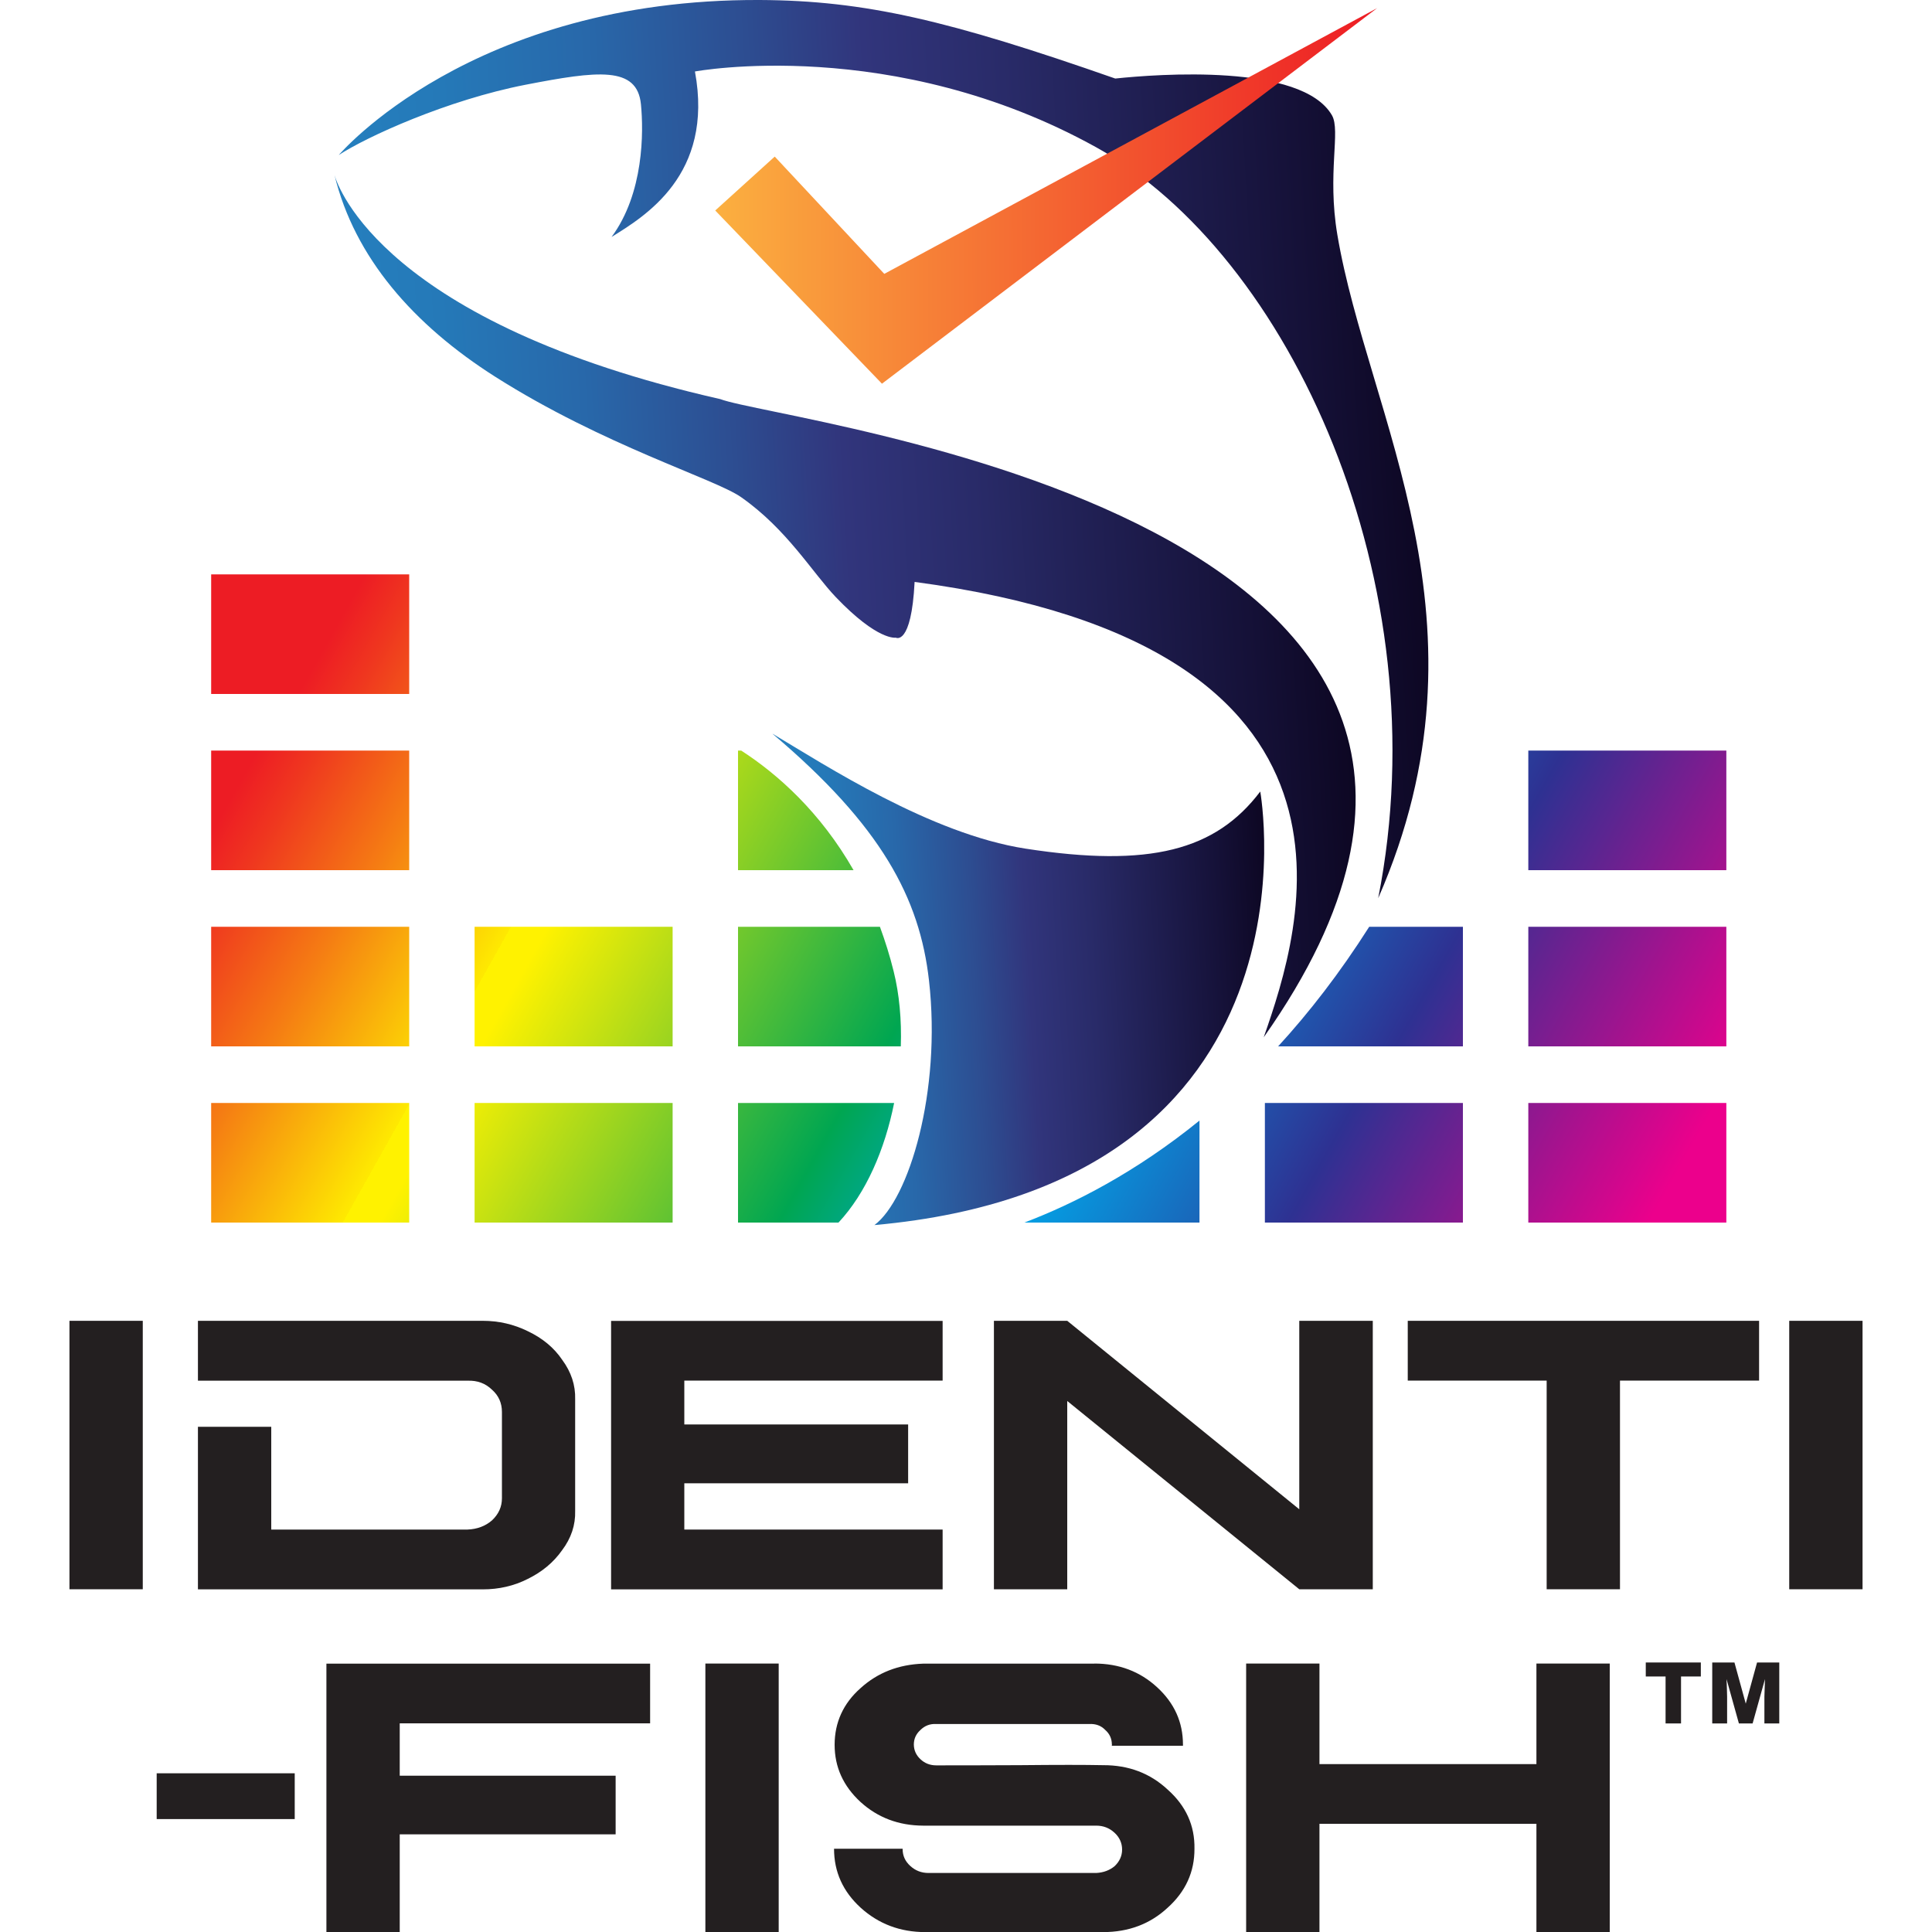
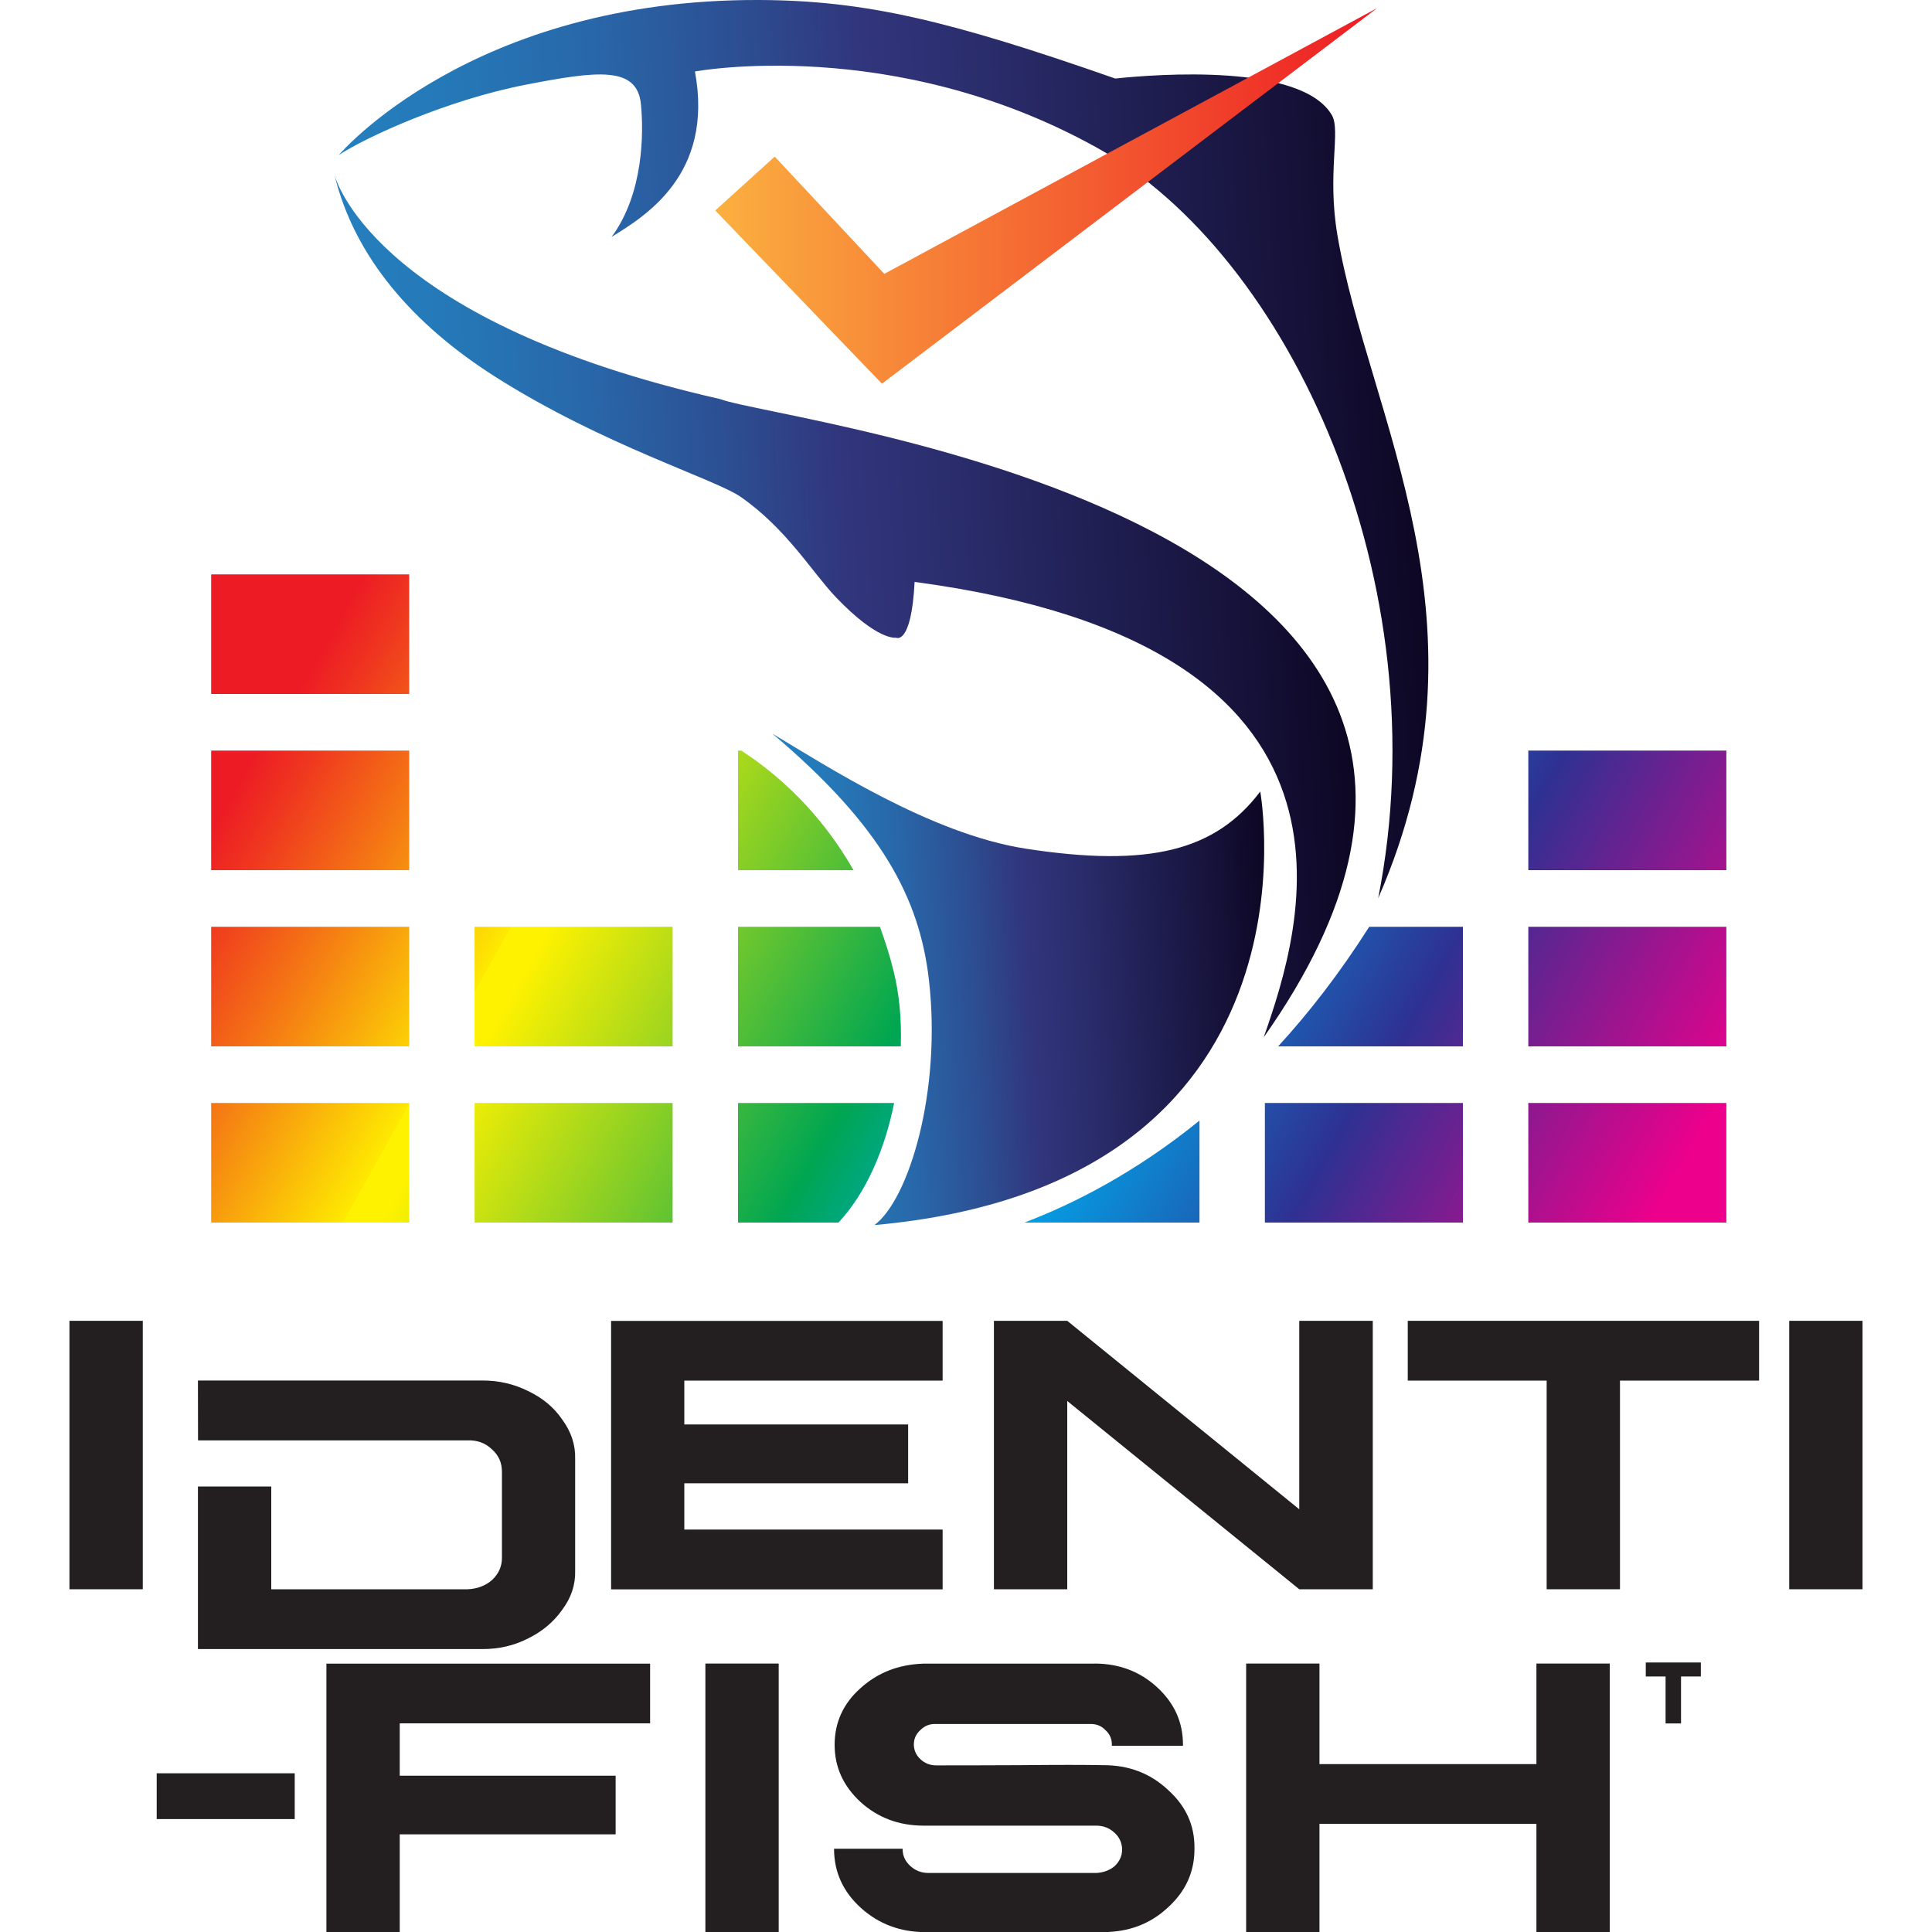
<svg xmlns="http://www.w3.org/2000/svg" xmlns:xlink="http://www.w3.org/1999/xlink" id="Layer_1" data-name="Layer 1" viewBox="0 0 200 200">
  <defs>
    <style>
      .cls-1 {
        fill: url(#_名称未設定グラデーション_2-5);
      }

      .cls-2 {
        fill: url(#_名称未設定グラデーション_2-3);
      }

      .cls-3 {
        fill: url(#_新規グラデーションスウォッチ_1);
      }

      .cls-4 {
        fill: url(#_新規グラデーションスウォッチ_1-3);
      }

      .cls-5 {
        fill: url(#_名称未設定グラデーション_2-4);
      }

      .cls-6 {
        fill: url(#_新規グラデーションスウォッチ_1-4);
      }

      .cls-7 {
        fill: url(#_名称未設定グラデーション_2-10);
      }

      .cls-8 {
        fill: url(#_新規グラデーションスウォッチ_1-2);
      }

      .cls-9 {
        fill: url(#_名称未設定グラデーション_2-13);
      }

      .cls-10 {
        fill: url(#_名称未設定グラデーション_2);
      }

      .cls-11 {
        fill: url(#_名称未設定グラデーション_2-11);
      }

      .cls-12 {
        fill: url(#_名称未設定グラデーション_2-2);
      }

      .cls-13 {
        fill: url(#_名称未設定グラデーション_2-15);
      }

      .cls-14 {
        fill: url(#_名称未設定グラデーション_2-6);
      }

      .cls-15 {
        fill: url(#_名称未設定グラデーション_2-9);
      }

      .cls-16 {
        fill: url(#_名称未設定グラデーション_2-7);
      }

      .cls-17 {
        fill: #231f20;
      }

      .cls-18 {
        fill: url(#_名称未設定グラデーション_2-8);
      }

      .cls-19 {
        fill: url(#_名称未設定グラデーション_2-12);
      }

      .cls-20 {
        fill: url(#_名称未設定グラデーション_17);
      }

      .cls-21 {
        fill: url(#_名称未設定グラデーション_2-14);
      }
    </style>
    <linearGradient id="_名称未設定グラデーション_2" data-name="名称未設定グラデーション 2" x1="8.38" y1="107.05" x2="153.07" y2="188.26" gradientUnits="userSpaceOnUse">
      <stop offset="0" stop-color="#ed1c24" />
      <stop offset=".03" stop-color="#ef361f" />
      <stop offset=".1" stop-color="#f57c13" />
      <stop offset=".2" stop-color="#fee901" />
      <stop offset=".2" stop-color="#fff200" />
      <stop offset=".22" stop-color="#fff200" />
      <stop offset=".48" stop-color="#00a651" />
      <stop offset=".6" stop-color="#00a9eb" />
      <stop offset=".8" stop-color="#2e3192" />
      <stop offset="1" stop-color="#ec008c" />
    </linearGradient>
    <linearGradient id="_名称未設定グラデーション_2-2" data-name="名称未設定グラデーション 2" x1="16.85" y1="93.57" x2="161.54" y2="174.77" xlink:href="#_名称未設定グラデーション_2" />
    <linearGradient id="_名称未設定グラデーション_2-3" data-name="名称未設定グラデーション 2" x1="25.32" y1="80.08" x2="170.01" y2="161.29" xlink:href="#_名称未設定グラデーション_2" />
    <linearGradient id="_名称未設定グラデーション_2-4" data-name="名称未設定グラデーション 2" x1="33.79" y1="66.6" x2="178.48" y2="147.8" xlink:href="#_名称未設定グラデーション_2" />
    <linearGradient id="_名称未設定グラデーション_2-5" data-name="名称未設定グラデーション 2" x1="14.4" y1="95.12" x2="159.09" y2="176.33" xlink:href="#_名称未設定グラデーション_2" />
    <linearGradient id="_名称未設定グラデーション_2-6" data-name="名称未設定グラデーション 2" x1="22.87" y1="81.64" x2="167.56" y2="162.84" xlink:href="#_名称未設定グラデーション_2" />
    <linearGradient id="_名称未設定グラデーション_2-7" data-name="名称未設定グラデーション 2" x1="14.72" y1="81.22" x2="159.41" y2="162.42" xlink:href="#_名称未設定グラデーション_2" />
    <linearGradient id="_名称未設定グラデーション_2-8" data-name="名称未設定グラデーション 2" x1="23.01" y1="68.05" x2="167.71" y2="149.25" xlink:href="#_名称未設定グラデーション_2" />
    <linearGradient id="_名称未設定グラデーション_2-9" data-name="名称未設定グラデーション 2" x1="29.76" y1="57.63" x2="174.46" y2="138.83" xlink:href="#_名称未設定グラデーション_2" />
    <linearGradient id="_名称未設定グラデーション_2-10" data-name="名称未設定グラデーション 2" x1="21.15" y1="68.55" x2="165.85" y2="149.75" xlink:href="#_名称未設定グラデーション_2" />
    <linearGradient id="_名称未設定グラデーション_2-11" data-name="名称未設定グラデーション 2" x1="22.1" y1="53.53" x2="166.79" y2="134.74" xlink:href="#_名称未設定グラデーション_2" />
    <linearGradient id="_名称未設定グラデーション_2-12" data-name="名称未設定グラデーション 2" x1="30.74" y1="39.75" x2="175.43" y2="120.96" xlink:href="#_名称未設定グラデーション_2" />
    <linearGradient id="_名称未設定グラデーション_2-13" data-name="名称未設定グラデーション 2" x1="28.12" y1="41.6" x2="172.81" y2="122.81" xlink:href="#_名称未設定グラデーション_2" />
    <linearGradient id="_名称未設定グラデーション_2-14" data-name="名称未設定グラデーション 2" x1="36.59" y1="28.12" x2="181.28" y2="109.32" xlink:href="#_名称未設定グラデーション_2" />
    <linearGradient id="_名称未設定グラデーション_2-15" data-name="名称未設定グラデーション 2" x1="45.06" y1="14.63" x2="189.75" y2="95.84" xlink:href="#_名称未設定グラデーション_2" />
    <linearGradient id="_新規グラデーションスウォッチ_1" data-name="新規グラデーションスウォッチ 1" x1="46.95" y1="15.16" x2="46.97" y2="15.16" gradientUnits="userSpaceOnUse">
      <stop offset="0" stop-color="#257fbe" />
      <stop offset=".1" stop-color="#2579b8" />
      <stop offset=".24" stop-color="#2868aa" />
      <stop offset=".39" stop-color="#2d4d91" />
      <stop offset=".5" stop-color="#31357c" />
      <stop offset=".63" stop-color="#292b69" />
      <stop offset=".9" stop-color="#151138" />
      <stop offset="1" stop-color="#0d0723" />
    </linearGradient>
    <linearGradient id="_新規グラデーションスウォッチ_1-2" data-name="新規グラデーションスウォッチ 1" x1="77.34" y1="100.96" x2="127.55" y2="100.96" gradientTransform="translate(-1.55 5.24) rotate(-3.28)" xlink:href="#_新規グラデーションスウォッチ_1" />
    <linearGradient id="_新規グラデーションスウォッチ_1-3" data-name="新規グラデーションスウォッチ 1" x1="35.95" y1="47.53" x2="145.64" y2="47.53" gradientTransform="translate(-1.55 5.24) rotate(-3.28)" xlink:href="#_新規グラデーションスウォッチ_1" />
    <linearGradient id="_新規グラデーションスウォッチ_1-4" data-name="新規グラデーションスウォッチ 1" x1="35.39" y1="62.24" x2="137.25" y2="62.24" gradientTransform="translate(-1.55 5.24) rotate(-3.28)" xlink:href="#_新規グラデーションスウォッチ_1" />
    <linearGradient id="_名称未設定グラデーション_17" data-name="名称未設定グラデーション 17" x1="82.57" y1="20.88" x2="151.12" y2="20.88" gradientTransform="translate(-8.57 -.42) rotate(-.09)" gradientUnits="userSpaceOnUse">
      <stop offset="0" stop-color="#fbb040" />
      <stop offset="1" stop-color="#ed1c24" />
    </linearGradient>
  </defs>
  <g>
    <rect class="cls-10" x="21.86" y="114.18" width="20.5" height="12.38" />
    <rect class="cls-12" x="21.86" y="95.94" width="20.5" height="12.38" />
    <rect class="cls-2" x="21.86" y="77.7" width="20.5" height="12.38" />
    <rect class="cls-5" x="21.86" y="59.46" width="20.5" height="12.38" />
    <rect class="cls-1" x="49.13" y="114.18" width="20.5" height="12.38" />
    <rect class="cls-14" x="49.13" y="95.94" width="20.5" height="12.38" />
    <path class="cls-16" d="m76.4,114.18v12.38h10.4c2.86-3.06,4.8-7.58,5.76-12.38h-16.16Z" />
    <path class="cls-18" d="m92.51,100.55c-.4-1.63-.89-3.16-1.42-4.61h-14.69v12.38h16.85c.09-2.74-.15-5.41-.74-7.77Z" />
    <path class="cls-15" d="m76.74,77.7h-.34v12.38h11.96c-3.43-6-7.85-9.94-11.63-12.38Z" />
    <path class="cls-7" d="m124.17,126.56v-10.56c-6.63,5.38-13.02,8.62-18.13,10.56h18.13Z" />
    <rect class="cls-11" x="130.94" y="114.18" width="20.5" height="12.38" />
    <path class="cls-19" d="m132.31,108.32h19.13v-12.38h-9.7c-3.03,4.77-6.21,8.87-9.43,12.38Z" />
    <rect class="cls-9" x="158.21" y="114.18" width="20.5" height="12.38" />
    <rect class="cls-21" x="158.21" y="95.94" width="20.5" height="12.38" />
    <rect class="cls-13" x="158.21" y="77.7" width="20.5" height="12.38" />
  </g>
  <path class="cls-3" d="m46.97,15.2s-.01-.06-.02-.09c0,0,0,.03.02.09Z" />
  <g>
    <path class="cls-17" d="m14.78,136.73v27.79h-7.59v-27.79h7.59Z" />
-     <path class="cls-17" d="m20.49,142.91v-6.18h29.49c1.65,0,3.21.36,4.67,1.08,1.51.72,2.7,1.7,3.55,2.96.93,1.26,1.38,2.62,1.34,4.08v11.56c.04,1.46-.41,2.82-1.36,4.08-.89,1.26-2.08,2.24-3.55,2.96-1.42.72-2.97,1.08-4.65,1.08h-29.49v-16.83h7.59v10.64h20.31c1.01-.04,1.86-.36,2.54-.95.69-.65,1.03-1.41,1.03-2.29v-8.93c0-.93-.34-1.7-1.03-2.31-.68-.66-1.52-.97-2.54-.93h-27.89Z" />
+     <path class="cls-17" d="m20.49,142.91h29.49c1.65,0,3.21.36,4.67,1.08,1.51.72,2.7,1.7,3.55,2.96.93,1.26,1.38,2.62,1.34,4.08v11.56c.04,1.46-.41,2.82-1.36,4.08-.89,1.26-2.08,2.24-3.55,2.96-1.42.72-2.97,1.08-4.65,1.08h-29.49v-16.83h7.59v10.64h20.31c1.01-.04,1.86-.36,2.54-.95.69-.65,1.03-1.41,1.03-2.29v-8.93c0-.93-.34-1.7-1.03-2.31-.68-.66-1.52-.97-2.54-.93h-27.89Z" />
    <path class="cls-17" d="m97.58,136.73v6.19h-26.74v4.54h23.17v6.09h-23.17v4.79h26.74v6.19h-34.32v-27.79h34.32Z" />
    <path class="cls-17" d="m110.48,136.73l24.02,19.51v-19.51h7.61v27.79h-7.61l-24.02-19.49v19.49h-7.59v-27.79h7.59Z" />
    <path class="cls-17" d="m182.1,136.73v6.19h-14.4v21.6h-7.59v-21.6h-14.38v-6.19h36.37Z" />
    <path class="cls-17" d="m192.81,136.73v27.79h-7.59v-27.79h7.59Z" />
  </g>
  <g>
    <path class="cls-17" d="m174.02,173.55v4.86h-1.6v-4.86h-2.05v-1.45h5.7v1.45h-2.05Z" />
-     <path class="cls-17" d="m181.45,178.41h-1.44l-1.28-4.59c.02.25.06,1.6.06,1.82v2.77h-1.54v-6.31h2.3l1.17,4.26,1.17-4.26h2.3v6.31h-1.54v-2.77c0-.2.05-1.62.06-1.82l-1.28,4.59Z" />
  </g>
  <g>
    <path class="cls-8" d="m79.97,75.96c11.27,9.52,15.24,17.02,16.2,25.55,1.3,11.5-2.08,22.65-5.65,25.31,47.27-4.25,39.94-44.88,39.94-44.88-4.62,6.1-11.43,7.9-24.3,5.91-9.82-1.52-20.72-8.64-26.18-11.89Z" />
    <path class="cls-4" d="m138.44,24.29c-1.07-6.37.37-10.76-.56-12.36-3.13-5.4-18.07-4.26-22.43-3.8C98.28,2.12,89.56.05,78.65,0c-29.9-.13-43.58,16.05-43.58,16.05,2.82-1.86,11.21-5.7,19.35-7.28,7.44-1.44,11.54-1.96,11.93,2.03.28,2.84.31,9.2-3.04,13.73,3.4-2.12,10.62-6.41,8.63-17.13,0,0,20.49-3.83,41.56,7.86,20,11.09,35.63,45.1,29.17,77.72,12.49-28.52-1.06-49.85-4.23-68.69Z" />
    <path class="cls-6" d="m74.54,41.31c-34.78-7.89-39.56-21.97-39.91-23.18,2.08,8.52,8.16,15.49,16.65,20.88,11.18,7.1,22.73,10.56,25.43,12.45,4.76,3.33,7.39,7.82,9.82,10.36,4.35,4.55,6.2,4.19,6.2,4.19,0,0,1.61.91,1.95-5.77,49.74,6.63,40.04,35.97,36.14,47.14,38.02-53.91-49.72-63.54-56.27-66.07Z" />
    <polygon class="cls-20" points="91.3 39.72 74.04 21.79 80.2 16.21 91.54 28.35 142.56 .84 91.3 39.72" />
  </g>
  <path class="cls-17" d="m67.3,172.21v6.19h-25.92v5.42h22.35v6.07h-22.35v10.12h-7.59v-27.79h33.51Z" />
  <path class="cls-17" d="m80.61,172.21v27.79h-7.59v-27.79h7.59Z" />
  <path class="cls-17" d="m30.51,188.31h-14.29v-4.74h14.29v4.74Z" />
  <path class="cls-17" d="m113.29,172.21c2.55,0,4.72.82,6.49,2.45,1.79,1.64,2.68,3.62,2.68,5.94v.12h-7.38c.04-.08.05-.12.02-.12,0-.61-.23-1.12-.69-1.52-.43-.45-.99-.65-1.68-.61h-15.8c-.65-.04-1.2.17-1.66.63-.45.41-.67.91-.67,1.5.01.6.24,1.1.69,1.52s.99.63,1.64.63c1.87,0,4.75,0,8.64-.02,3.89-.04,6.77-.04,8.62,0,2.64-.01,4.87.83,6.7,2.54,1.88,1.68,2.8,3.71,2.76,6.11.01,2.39-.91,4.43-2.78,6.11-1.81,1.68-4.04,2.52-6.68,2.52h-18.4c-2.6,0-4.83-.84-6.69-2.52-1.84-1.68-2.76-3.71-2.76-6.11h7.1v.04c0,.68.26,1.26.79,1.74.53.49,1.16.73,1.89.73h17.36c.76-.04,1.39-.28,1.91-.71.51-.49.77-1.06.77-1.72s-.27-1.27-.79-1.74c-.53-.49-1.16-.73-1.89-.73h-17.91c-2.54-.01-4.71-.83-6.49-2.45-1.79-1.65-2.68-3.62-2.68-5.92s.89-4.28,2.68-5.86c1.77-1.61,3.93-2.45,6.49-2.54h17.73Z" />
  <path class="cls-17" d="m136.59,172.21v10.41h22.46v-10.41h7.59v27.79h-7.59v-11.2h-22.46v11.2h-7.59v-27.79h7.59Z" />
</svg>